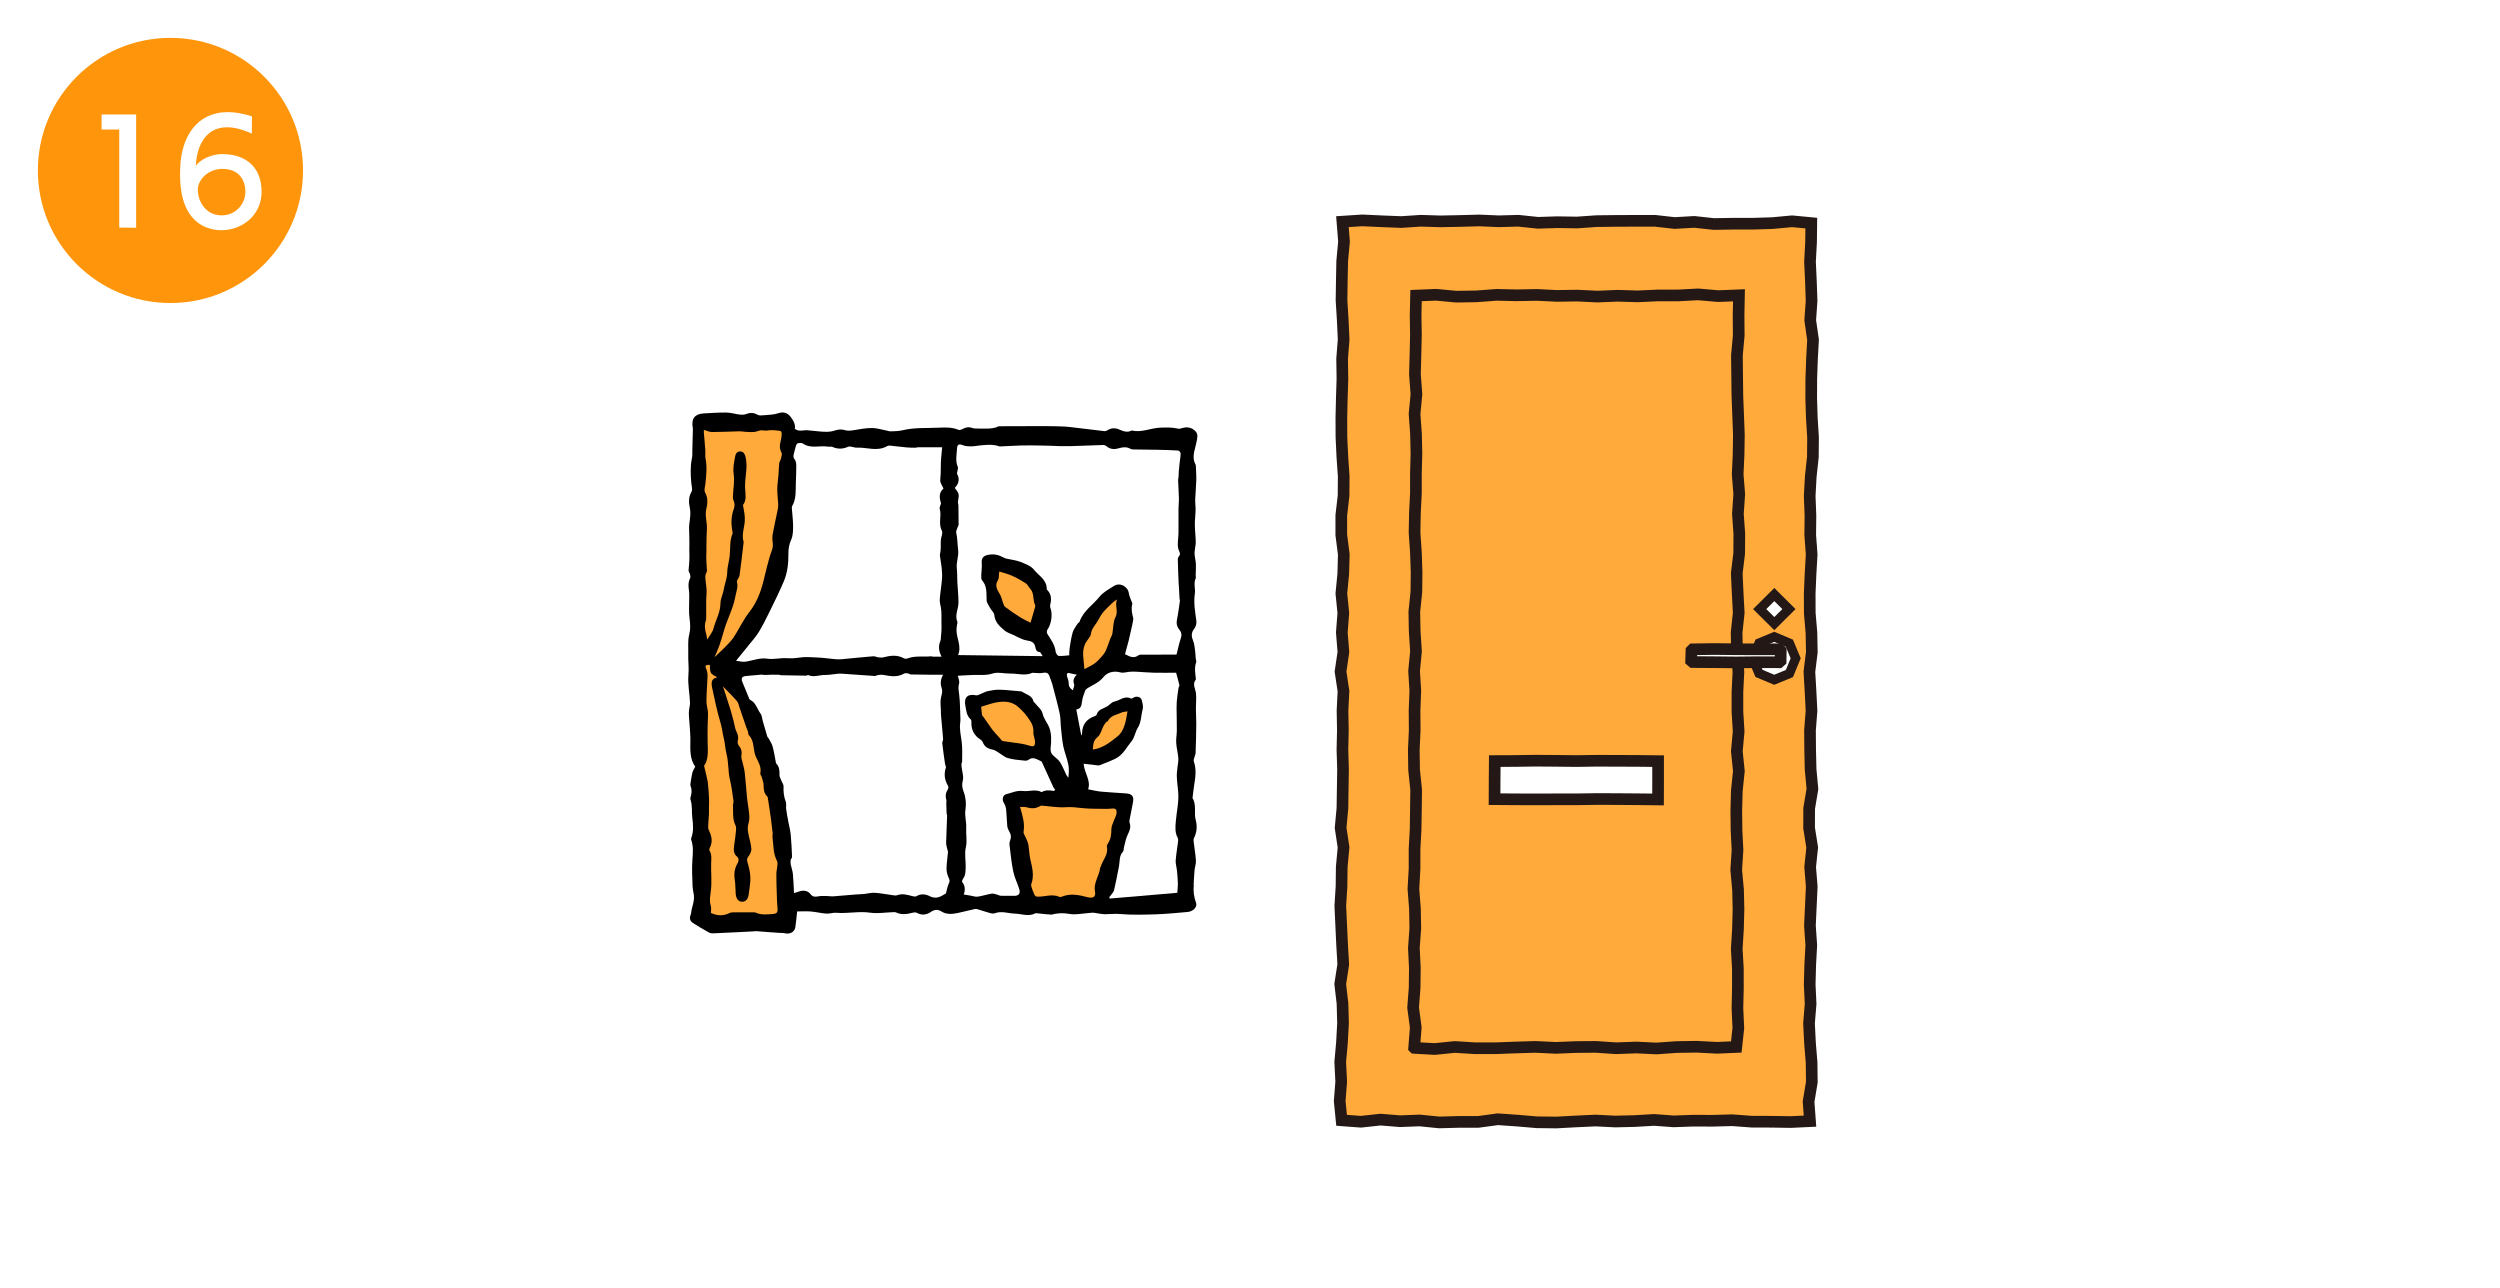
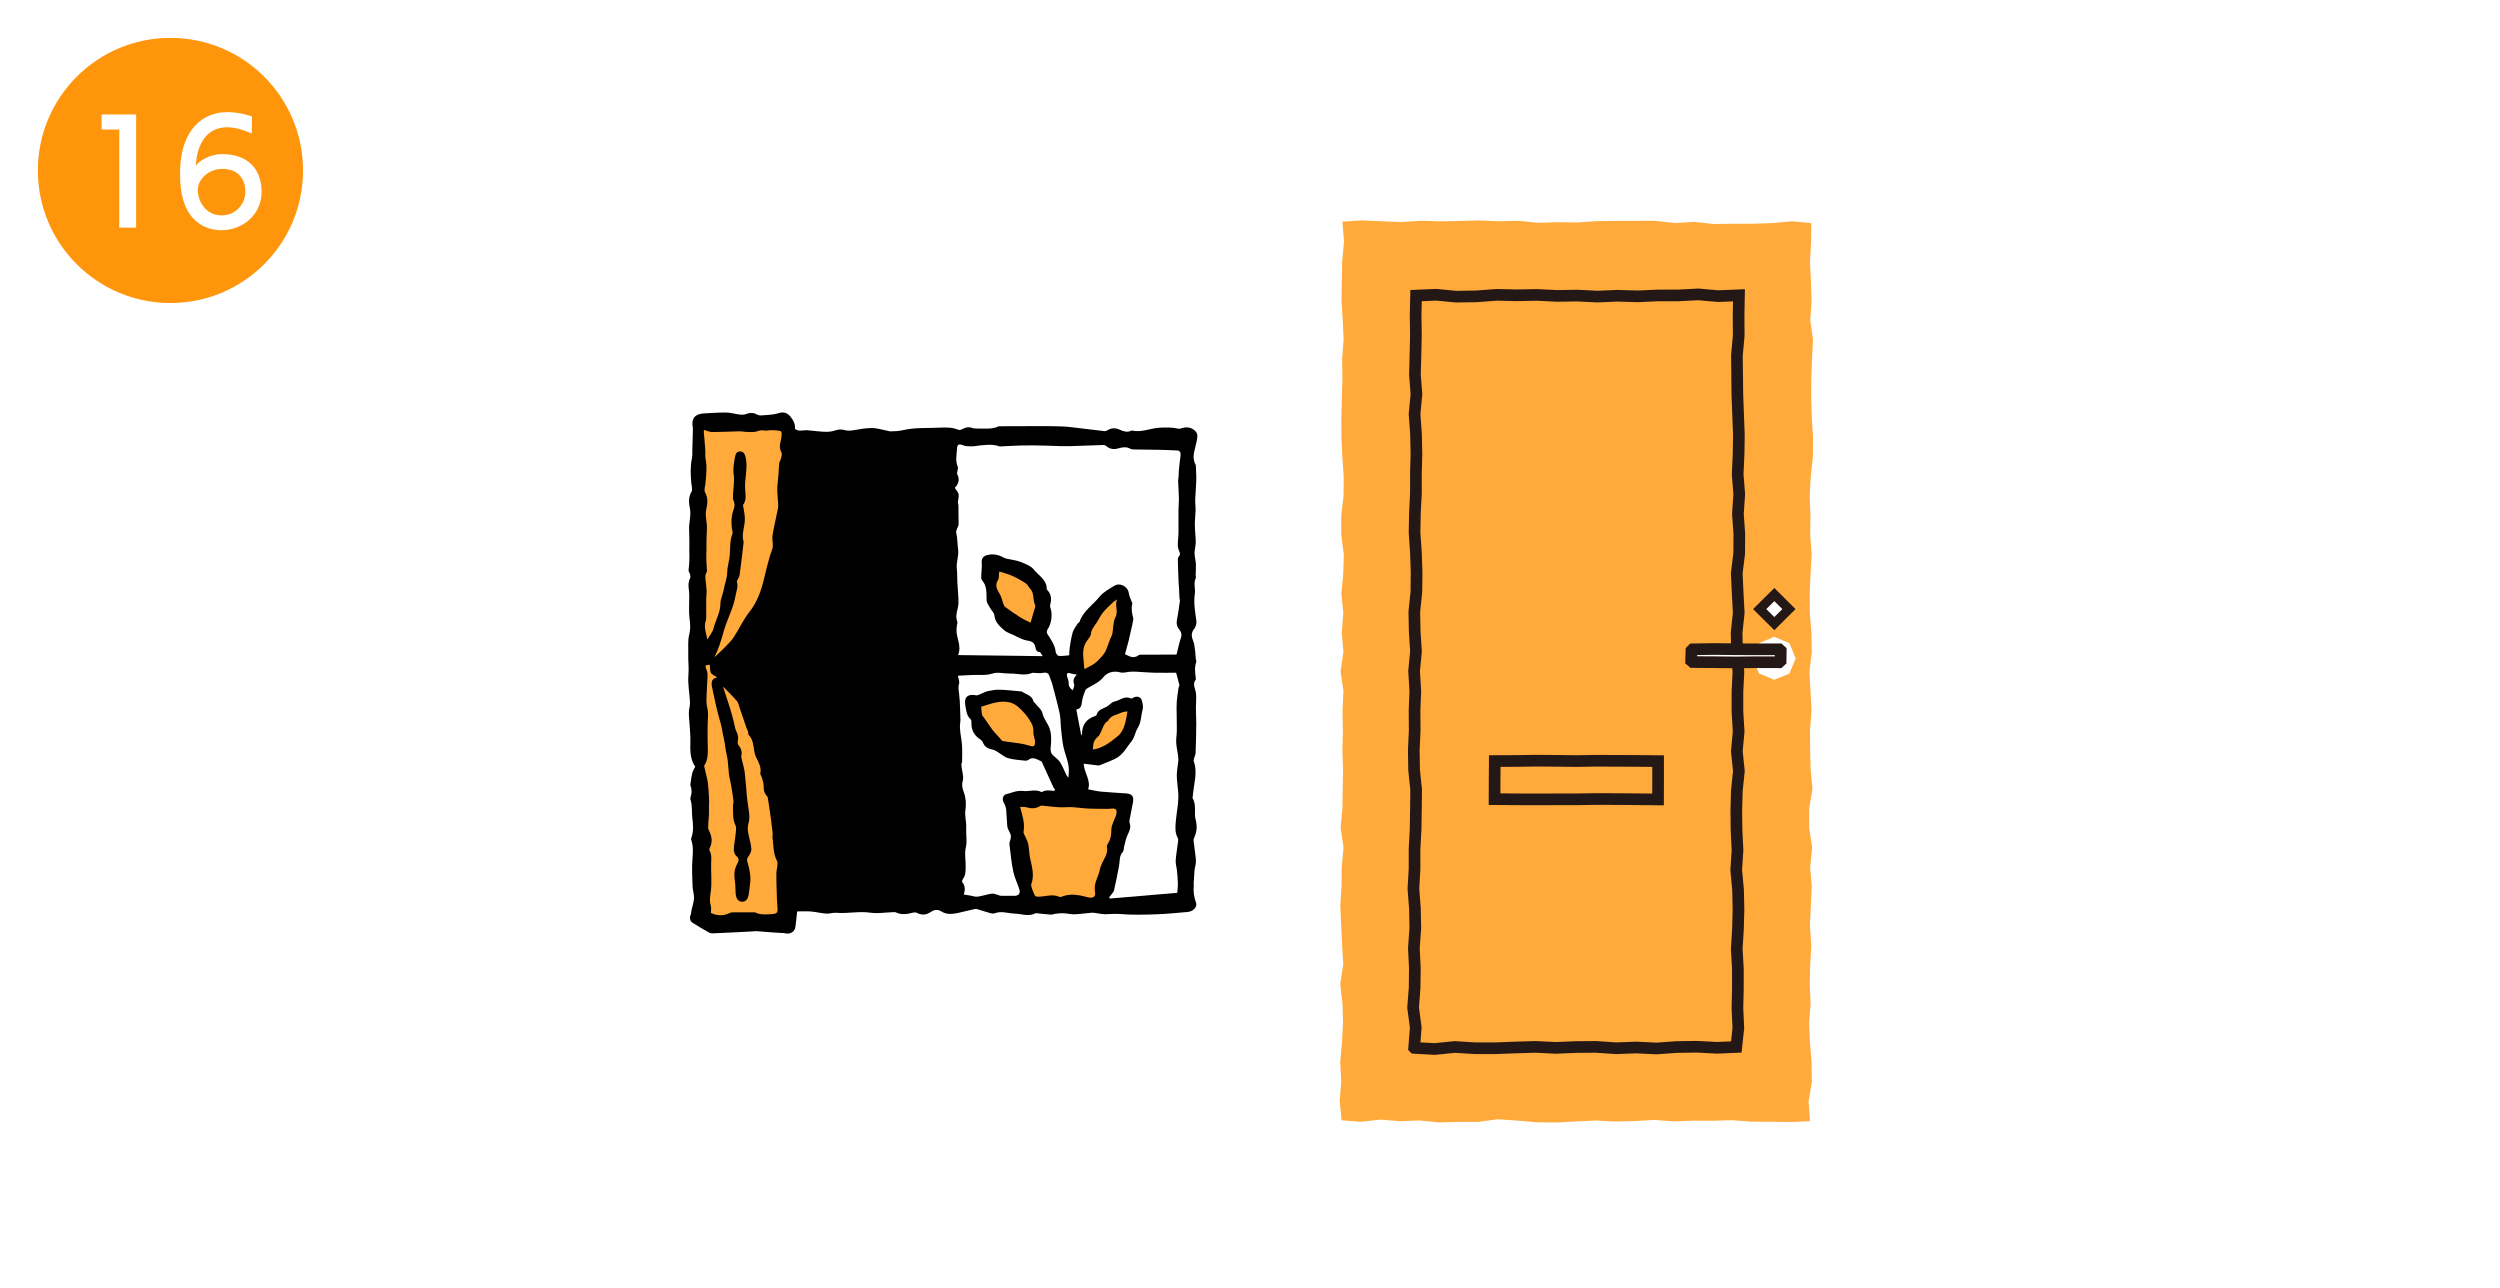
<svg xmlns="http://www.w3.org/2000/svg" id="_レイヤー_2" width="330" height="170" viewBox="0 0 330 170">
  <defs>
    <style>.cls-1{stroke-width:1.54px;}.cls-1,.cls-2{fill:none;stroke:#231815;stroke-miterlimit:10;}.cls-3{fill:#fff;}.cls-4{fill:#ffaa3b;}.cls-5{fill:#ff950a;}.cls-2{stroke-width:1.23px;}</style>
  </defs>
  <g id="_レイヤー_1-2">
    <rect class="cls-3" width="330" height="170" />
    <circle class="cls-5" cx="22.5" cy="22.5" r="17.5" />
    <path class="cls-3" d="m15.74,30.04v-12.94h-2.33v-1.99h4.56v14.95l-2.23-.02Z" />
    <path class="cls-3" d="m33.25,17.64c-1.26-.57-2.35-.84-3.27-.84-2.71,0-4,2.26-4.13,5.08.54-.77,1.99-1.54,3.46-1.54,3.48,0,5.22,2.04,5.22,4.97,0,3.16-2.64,5.08-5.29,5.08-1.76,0-5.47-.83-5.47-7.3,0-.32,0-.65.02-.97.13-3.95,2.12-7.32,6.28-7.32.95,0,2.01.18,3.19.56l-.02,2.3Zm-3.86,4.65c-1.92,0-3.28,1.42-3.28,2.78,0,1.27.86,3.34,3.14,3.36,1.79,0,3.12-1.42,3.14-3.1,0-1.69-.95-3.03-3-3.03Z" />
    <path d="m105.22,120.33c-.09.78-.13,1.44-.24,2.09-.11.63-.76.94-1.39.77-.23-.06-.48-.03-.72-.05-.51-.03-1.03-.07-1.54-.11-.51-.04-1.02-.09-1.53-.12-.11,0-.22.03-.32.03-.64.04-1.28.07-1.92.1-1.14.06-2.27.11-3.41.16-.18,0-.38,0-.53-.09-.74-.41-1.47-.83-2.18-1.29-.39-.26-.45-.67-.26-1.11.08-.18.06-.39.1-.58.11-.52.31-1.04.33-1.57.02-.51-.17-1.04-.19-1.56-.04-1.19-.11-2.38-.02-3.56.07-.89.14-1.75-.17-2.61-.02-.06,0-.15.02-.21.31-.86.26-1.69.14-2.6-.11-.81.03-1.67-.25-2.48-.03-.08-.02-.19,0-.27.17-.51.22-1.01.01-1.53-.05-.12,0-.29.01-.43.07-.44.12-.88.23-1.31.07-.27.24-.51.38-.8-.69-.97-.67-2.13-.64-3.3.02-.74-.06-1.47-.1-2.21-.03-.55-.11-1.1-.1-1.65,0-.44.17-.88.15-1.32-.05-1.2-.31-2.42-.21-3.6.09-.96-.05-1.88-.02-2.79.03-.85-.09-1.73.13-2.58.17-.68.15-1.32.05-2.02-.14-.97-.04-1.98-.05-2.97,0-.25,0-.5-.03-.75-.09-.58-.13-1.14.15-1.7.07-.14.01-.37-.03-.54-.04-.17-.2-.35-.18-.5.09-.84.15-1.69.1-2.53-.02-.31.02-.63.01-.95,0-.66-.02-1.32-.04-1.99-.02-.91.3-1.78.1-2.73-.14-.68-.21-1.44.22-2.16.17-.28,0-.77-.03-1.16-.09-1.1-.15-2.19.09-3.28.08-.38.03-.79.05-1.19.02-.86.05-1.72.07-2.59,0-.09,0-.18-.02-.26-.21-1.17.28-1.8,1.48-1.86.99-.05,1.99-.13,2.98-.11.59.01,1.17.2,1.77.27.25.03.54.03.77-.06.53-.21,1.01-.23,1.51.06.13.07.3.11.44.11.51-.02,1.02-.07,1.53-.12.28-.03.57-.09.84-.18.65-.21,1.16-.07,1.59.47q.7.88.57,1.58c.51.47,1.13.14,1.7.21.44.05.89.09,1.33.13.77.08,1.53.15,2.29-.11.36-.12.81-.18,1.16-.07.42.13.79.12,1.21.05.82-.14,1.66-.3,2.49-.3.63,0,1.27.21,1.9.33.19.04.39.12.58.11.52-.02,1.05-.02,1.54-.14,1.64-.4,3.31-.26,4.97-.35.85-.04,1.64-.04,2.43.29.14.06.38-.02.54-.11.42-.24.84-.3,1.3-.13.19.07.42.07.63.07.54.01,1.07.02,1.61,0,.28-.01.56-.08.83-.14.16-.03.3-.16.46-.16.96-.02,1.92,0,2.88-.01,1.04,0,2.08-.02,3.12-.01.73,0,1.47.02,2.2.04.41.01.82.04,1.23.09,1.48.17,2.96.36,4.44.53.14.02.31-.04.43-.12.51-.31,1.02-.33,1.56-.09.52.23,1.04.43,1.61.14.02,0,.04-.01.05-.01,1.25.3,2.41-.3,3.63-.37.86-.05,1.68-.06,2.51.13.16.04.35-.04.52-.09.64-.18,1.23-.08,1.71.4.44.45.25.94.15,1.5-.17.94-.67,1.9-.13,2.89.06.1.05.25.06.37.02.58.07,1.17.05,1.75-.02.82-.11,1.65-.14,2.47-.02.5.06.99.05,1.49-.01.61-.1,1.22-.1,1.84,0,.78.11,1.55.12,2.33,0,.42-.11.84-.15,1.27-.02.19,0,.39.02.58.04.36.14.73.15,1.09.02.48-.02.96-.03,1.44,0,.14.06.31,0,.43-.31.66-.01,1.36-.11,2.02-.18,1.22.04,2.39.2,3.58.05.34-.07.79-.28,1.05-.43.54-.38,1.03-.14,1.61.16.38.19.82.25,1.24.05.36.06.72.09,1.08.01.16.11.34.06.48-.26.71-.13,1.43-.05,2.14,0,.05.01.12-.01.16-.48.62-.04,1.2.03,1.8.07.65-.01,1.32-.01,1.98,0,.66.05,1.33.05,1.99-.01,1.31-.04,2.61-.09,3.91-.02.38-.34.82-.23,1.13.37,1.08.2,2.12.03,3.19-.08.49-.12.99-.19,1.49,0,.05-.03.12-.01.16.56.91.15,1.95.42,2.91.21.76.15,1.58-.22,2.33-.07.13-.08.32-.06.47.09.84.25,1.67.3,2.5.03.44-.14.88-.18,1.32-.06.62-.08,1.24-.12,1.86,0,.03.03.07.02.1-.09.8.02,1.55.3,2.32.2.57-.41,1.15-1.1,1.21-1.38.12-2.76.26-4.15.31-1.61.05-3.21.1-4.82-.04-.66-.06-1.32.03-1.99.03-.28,0-.57-.07-.85-.1-.28-.04-.57-.12-.84-.1-.75.05-1.49.18-2.24.21-.49.02-.99-.11-1.48-.14-.34-.02-.69.02-1.04.06-.21.02-.42.13-.63.12-.6-.03-1.2-.11-1.8-.17-.09,0-.2-.04-.27,0-.9.47-1.8.07-2.7.04-.88-.02-1.76-.39-2.66-.05-.16.06-.37.05-.53,0-.6-.16-1.19-.36-1.79-.54-.08-.02-.18-.04-.26-.03-.77.18-1.54.37-2.31.54-.74.15-1.48.22-2.16-.21-.48-.3-.93-.24-1.36.05-.61.42-1.22.49-1.89.13-.13-.07-.34-.06-.5-.02-.74.19-1.48.33-2.22-.02-.12-.06-.28-.05-.42-.04-.99.03-2,.21-2.97.07-1.52-.23-3.01.14-4.51.01-.43-.04-.88.14-1.32.11-.68-.05-1.34-.22-2.02-.28-.6-.05-1.21-.01-1.8-.01Z" />
    <path class="cls-3" d="m137.62,86.61c-3.81-.05-7.45-.09-11.16-.14.51-1.17-.21-2.2-.2-3.29,0-.23.03-.45.06-.68.02-.14.1-.31.05-.42-.37-.88.15-1.69.15-2.54,0-.9-.1-1.8-.15-2.69-.03-.61,0-1.22-.07-1.82-.1-.84.29-1.61.17-2.5-.1-.72-.07-1.48-.25-2.22-.04-.17.07-.38.13-.57.05-.17.18-.34.19-.51,0-.84-.02-1.69-.03-2.53,0-.16-.08-.32-.06-.47.17-1.04.18-1.03-.42-1.83.52-.53.69-1.14.31-1.84-.05-.09.03-.24.04-.36.02-.2.12-.43.05-.58-.34-.77-.15-1.56-.11-2.34.03-.63.23-.73.81-.5.33.13.72.14,1.09.14.37,0,.74-.08,1.11-.12.43-.04.86-.08,1.29-.09.3,0,.6.04.89.09.18.03.35.14.52.13.94-.03,1.87-.11,2.81-.13,1-.02,2.01,0,3.01.02.72.01,1.43.05,2.14.07.45.01.89.01,1.34,0,1.44-.05,2.87-.1,4.31-.15.12,0,.28.05.37.13.49.42,1.02.49,1.63.31.52-.15,1.05-.24,1.57.06.16.09.38.09.58.09.99.02,1.97.02,2.96.04.92.02,1.84.04,2.76.1.13,0,.33.25.33.39,0,.41-.08.82-.13,1.23-.04.37-.08.74-.11,1.11-.02.24-.02.49-.03.73-.01.16-.06.32-.06.48.03.82.09,1.65.11,2.47,0,.44-.06.89-.06,1.33,0,1.02.01,2.04,0,3.06,0,.53-.09,1.06-.09,1.59,0,.28.04.59.16.84.15.3.19.52-.04.78-.07.08-.12.2-.12.3.02,1,.06,2,.1,2.99,0,.24.04.48.05.72.03.52.05,1.04.08,1.55,0,.09.07.18.05.26-.12.81-.21,1.62-.38,2.42-.11.52-.04.97.29,1.37.28.35.37.7.21,1.15-.23.68-.37,1.39-.57,2.17-.36,0-.86,0-1.36,0-1.03,0-2.05,0-3.08.01-.2,0-.44-.03-.58.08-.67.5-1.22.12-1.78-.15.16-.6.33-1.18.48-1.77.13-.52.24-1.05.36-1.58.07-.3.14-.59.19-.89.03-.18.09-.37.05-.53-.15-.61-.29-1.21-.12-1.85.04-.14-.1-.33-.16-.5-.1-.3-.25-.6-.29-.91-.13-.92-1.19-1.48-1.97-.97-.68.43-1.44.83-1.92,1.44-.87,1.08-2.13,1.86-2.61,3.26-.04.12-.22.19-.29.31-.22.36-.5.71-.62,1.1-.2.69-.3,1.4-.41,2.11-.05.31-.04.64-.05.93-.48.04-.94.12-1.39.08-.15-.01-.37-.33-.4-.53-.1-.94-.65-1.65-1.12-2.41-.08-.13-.05-.41.04-.54.52-.74.7-2.04.38-2.87-.06-.15-.04-.35,0-.51.16-.65.11-1.26-.35-1.78-.05-.05-.13-.11-.13-.17.03-1.24-1.07-1.78-1.7-2.58-.4-.51-1.16-.77-1.8-1.03-.56-.22-1.19-.27-1.79-.41-.17-.04-.34-.11-.49-.19-.68-.38-1.4-.48-2.15-.27-.54.15-.7.53-.65,1.07.05.49-.05.99-.06,1.49,0,.25-.04.58.09.73.69.78.58,1.71.61,2.64.01.35.29.71.47,1.04.17.32.52.61.55.93.08.94.71,1.49,1.33,2.02.37.32.89.45,1.34.67.11.05.21.13.33.18.41.17.8.4,1.23.47.56.1,1.04.17,1.18.87.05.27.12.65.58.68.11,0,.2.26.38.51Z" />
-     <path class="cls-3" d="m124.48,89.07c-.38.73-.36,1.26-.15,1.88.14.42-.13.97-.17,1.47-.03.39.01.78.03,1.17.01.34.01.68.04,1.02.08.98.19,1.95.26,2.93.01.19-.13.39-.11.57.1.92.24,1.84.37,2.75.02.15.15.32.11.45-.29.86-.18,1.66.29,2.44.07.11.03.36-.05.48-.28.43-.33.86-.19,1.35.05.16,0,.35,0,.52.01.42.02.84.04,1.26,0,.11.07.21.07.31-.04,1.2-.1,2.4-.13,3.6,0,.25.08.49.13.74.04.17.13.35.11.52-.06.73-.19,1.45-.19,2.18,0,.41.14.84.31,1.22.12.26.13.41,0,.68-.18.37-.25.8-.39,1.32-.24.13-.59.4-1,.51-.31.08-.73.06-1.02-.09-.65-.33-1.25-.43-1.9-.04-.12.07-.34.02-.5-.02-.67-.17-1.32-.38-2.02-.12-.13.05-.29.04-.42.02-.84-.11-1.67-.28-2.52-.34-.47-.03-.96.11-1.44.16-.34.03-.68.03-1.02.06-1.02.08-2.04.17-3.06.25-.24.02-.49-.04-.73-.04-.41,0-.83-.04-1.22.04-.41.08-.72.09-1.01-.28-.35-.44-.83-.55-1.37-.41-.22.06-.44.14-.82.26-.05-.89-.07-1.72-.15-2.54-.04-.41-.2-.81-.28-1.23-.04-.2-.04-.41-.01-.6.02-.14.18-.26.18-.39-.04-.99-.08-1.99-.18-2.98-.05-.57-.21-1.12-.31-1.68-.1-.57-.22-1.13-.29-1.7-.04-.3.06-.64-.04-.91-.26-.68-.34-1.35-.3-2.07.01-.24-.2-.49-.29-.75-.1-.25-.26-.51-.25-.76.02-.55-.01-1.05-.41-1.47-.04-.05-.06-.13-.07-.2-.14-.7-.24-1.41-.43-2.09-.11-.39-.36-.74-.55-1.1-.03-.06-.12-.1-.14-.17-.21-.7-.41-1.41-.62-2.12-.09-.31-.09-.69-.27-.92-.46-.61-.61-1.46-1.38-1.83-.07-.03-.12-.14-.15-.22-.3-.71-.59-1.43-.88-2.14-.2-.51-.03-.75.53-.79.68-.05,1.35-.12,2.03-.18.12,0,.24.05.36.05.35,0,.7-.04,1.05-.04.3,0,.61,0,.91.01.05,0,.1.06.15.06,1.13.02,2.27.05,3.4.06.08,0,.19-.1.25-.08.75.34,1.49-.03,2.23-.01.59,0,1.17-.12,1.76-.17.16-.02.32,0,.48,0,1.43.1,2.86.21,4.3.3.17.01.34-.11.52-.13.23-.03.48-.05.71,0,.91.18,1.81.32,2.68-.19.13-.07.33-.04.5-.02.12.02.23.13.35.14.98.02,1.97.03,2.95.04.39,0,.78,0,1.34,0Z" />
-     <path class="cls-3" d="m124.37,59c-.07.91-.2,1.72-.18,2.53.01.64-.03,1.26-.08,1.89-.02.31.25.65.43,1.07-.54.45-.6,1.09-.35,1.84.08.23-.22.59-.15.83.3.94-.23,1.94.29,2.89.16.3-.1.82-.14,1.24-.03.32,0,.64-.01.96,0,.17-.01.35-.03.52-.02.2-.1.4-.08.59.06.56.19,1.12.24,1.69.05.46.07.94.03,1.4-.07.88-.22,1.75-.29,2.63-.03.35.07.72.14,1.07.13.68.06,1.37.08,2.05.03.7,0,1.39-.08,2.08-.01.09,0,.19-.04.27-.28.67-.29,1.33.14,2.13-.46,0-.81,0-1.16,0-.07,0-.14-.06-.21-.05-1.05.11-2.12-.11-3.15.29-.13.05-.33.04-.45-.02-.89-.5-1.8-.37-2.73-.13-.2.05-.44.02-.65,0-.23-.03-.46-.16-.68-.14-1.39.11-2.78.26-4.17.39-.29.03-.58.01-.87-.01-.78-.07-1.55-.19-2.33-.22-.81-.04-1.64-.11-2.43.02-.56.09-1.08.1-1.64.07-.86-.05-1.69.2-2.61.06-.92-.14-1.91.28-2.88.41-.33.04-.69-.07-1.17-.13.6-.73,1.1-1.35,1.6-1.97.48-.6,1-1.17,1.4-1.82.53-.87.99-1.8,1.44-2.72.64-1.31,1.29-2.61,1.86-3.96.49-1.17.63-2.41.61-3.69,0-.61.09-1.22.37-1.83.24-.53.25-1.2.25-1.8,0-.75-.11-1.51-.16-2.26,0-.12-.02-.27.04-.37.54-.94.45-1.98.48-3,.02-.78.07-1.56.06-2.34,0-.28-.05-.61-.21-.81-.26-.32-.15-.6-.07-.91.08-.33.15-.65.26-.97.04-.11.16-.26.26-.27.21-.03.48-.06.63.05,1.05.72,2.23.22,3.33.41.19.03.42-.04.59.04.69.3,1.33.29,2.04-.02.31-.14.77.13,1.16.11,1.34-.06,2.71.56,4.02-.21.09-.05.21-.07.32-.06.74.08,1.49.17,2.23.24.39.04.78.03,1.17.04.11,0,.21-.06.32-.06,1,0,2.01,0,3.2,0Z" />
    <path class="cls-3" d="m155.25,88.81c.16.59.31,1.11.43,1.63.02.1-.09.22-.11.34-.09.61-.19,1.22-.24,1.84-.04.57-.02,1.14-.01,1.7,0,.7.03,1.39.02,2.09,0,.55-.12,1.11-.08,1.66.04.67.23,1.34.28,2.01.03.38-.07.77-.11,1.16-.04.42-.11.84-.09,1.26.02.65.11,1.29.17,1.93.14,1.34-.19,2.64-.3,3.95-.07.75-.14,1.52.25,2.23.06.11.07.28.05.42-.1.85-.26,1.7-.32,2.56-.03.42.12.85.16,1.27.06.58.12,1.17.13,1.76.01.39-.05.78-.08,1.23-2.93.25-5.92.51-8.92.76-.02-.06-.04-.12-.06-.18.11-.13.22-.26.32-.4.11-.16.27-.32.31-.5.24-1.09.48-2.17.67-3.27.11-.63,0-1.29.5-1.82.14-.16.1-.48.17-.72.14-.51.23-1.06.46-1.53.26-.53.47-1.01.25-1.6-.04-.11-.02-.25,0-.36.15-.79.32-1.58.46-2.37.13-.75-.14-1.07-.91-1.13-1.09-.08-2.18-.13-3.26-.23-.57-.05-1.12-.19-1.76-.31.41-1.17-.52-2.17-.59-3.38.59.07,1.22.15,1.84.22.07,0,.15.03.22,0,.72-.29,1.45-.55,2.14-.89,1.01-.5,1.49-1.53,2.16-2.35.38-.47.44-1.18.78-1.7.48-.76.42-1.63.65-2.44.1-.37-.01-.83-.12-1.22-.12-.43-.59-.57-1.03-.38-.13.06-.3.2-.38.16-.84-.44-1.48.26-2.21.4-.35.07-.63.45-.97.65-.52.3-1.19.39-1.38,1.11-.02.06-.13.12-.21.15-1.1.38-1.69,1.12-1.7,2.31,0,.07-.04.13-.1.28-.23-1.19-.44-2.3-.66-3.47.58-.04.7-.49.76-1.07.05-.48.25-.94.41-1.4.05-.13.18-.25.31-.33.72-.45,1.51-.73,2.1-1.46.51-.64,1.35-.87,2.26-.62.38.1.83-.06,1.24-.09.3-.02.61-.02.91,0,.77.04,1.53.11,2.3.13,1.02.02,2.04,0,2.92,0Z" />
    <path class="cls-3" d="m126.39,89.2c.9-.04,1.8-.12,2.7-.11.65,0,1.24.04,1.92-.18.7-.24,1.56.02,2.35,0,.95-.02,1.92.33,2.87-.08.12-.05.28,0,.41,0,.32,0,.65.06.95,0,.6-.12.82,0,.99.57.1.33.26.64.34.97.33,1.27.68,2.53.96,3.81.13.62.1,1.28.17,1.92.09.81.15,1.64.31,2.43.17.81.5,1.59.66,2.4.11.54.07,1.12,0,1.72-.09-.12-.2-.22-.26-.35-.27-.55-.48-1.12-.8-1.64-.19-.31-.49-.56-.78-.8-.39-.31-.55-.61-.49-1.18.09-.86.12-1.81-.17-2.6-.24-.64-.74-1.17-.91-1.92-.12-.53-.7-.96-1.07-1.43-.03-.04-.1-.07-.11-.11-.17-.84-.98-.94-1.54-1.33-.01-.01-.03-.02-.05-.02-.95-.08-1.91-.2-2.86-.23-.53-.02-1.08.08-1.6.19-.35.08-.67.28-1.01.41-.17.07-.37.17-.53.14-1.09-.23-1.63.25-1.41,1.38.12.62.15,1.31.7,1.79.08.07.11.23.1.34-.06,1.04.36,1.81,1.23,2.36.11.07.22.2.27.32.23.65.75.88,1.37,1,.24.05.46.22.68.35.42.25.81.62,1.27.75.7.2,1.45.25,2.18.33.17.02.4,0,.52-.1.64-.49,1.15-.03,1.69.19.09.04.13.19.18.3.47,1.03.93,2.06,1.41,3.09.06.13.16.24.26.39-.09.05-.16.14-.22.13-.54-.09-1.07-.14-1.57.16-.81-.44-1.66-.05-2.45-.15-.84-.1-1.48.24-2.19.41-.53.12-.62.74-.33,1.2.17.27.26.6.29.92.07.7.07,1.4.14,2.1.03.26.15.52.28.75.22.37.27.73.1,1.14-.08.19-.11.43-.08.63.15,1.17.25,2.35.5,3.51.16.78.54,1.51.78,2.28.19.59-.07.91-.67.9-.59,0-1.19,0-1.78-.01-.14,0-.27-.1-.4-.13-.26-.06-.54-.19-.78-.15-.63.1-1.24.31-1.87.4-.3.04-.62-.09-.94-.14-.27-.04-.53-.09-.89-.15.23-.6.19-1.15-.2-1.65-.06-.07.03-.31.11-.42.36-.48.33-1,.35-1.58.02-.86-.18-1.72.03-2.61.19-.8-.01-1.68.04-2.53.05-.8-.23-1.56-.1-2.38.12-.75.05-1.61-.21-2.31-.21-.56-.3-.96-.14-1.56.15-.54-.1-1.19-.16-1.79-.02-.15-.02-.31-.01-.46,0-.07.08-.13.08-.2,0-.87.05-1.76-.05-2.62-.1-.86-.33-1.7-.2-2.57.04-.23.03-.47.02-.7-.04-.98-.04-1.97-.15-2.94-.06-.51-.18-.98-.02-1.51.09-.29-.09-.66-.16-1.05Z" />
    <path class="cls-4" d="m92.89,56.73c.41.12.76.3,1.1.3,1.21,0,2.42-.07,3.63-.1.29,0,.58.07.88.08.45,0,.94.08,1.35-.05.33-.11.59-.21.95-.14.34.07.71-.04,1.06-.04.39,0,.78.04,1.16.11.08.02.18.25.17.38-.02.32-.06.65-.14.96-.15.53-.17,1,.11,1.52.11.2-.03.56-.09.84-.04.19-.19.36-.21.55-.06.51-.06,1.02-.1,1.54-.05.63-.15,1.25-.16,1.88,0,.66.09,1.32.12,1.98.01.22,0,.45-.05.67-.23,1.16-.51,2.32-.7,3.48-.08.48.09.99.04,1.47-.06.45-.29.88-.41,1.33-.23.83-.46,1.66-.65,2.5-.39,1.73-.91,3.38-2.05,4.82-.79,1-1.33,2.2-2.03,3.28-.32.49-.76.91-1.17,1.34-.42.43-.87.83-1.38,1.32.24-.56.47-1.06.65-1.58.19-.52.33-1.06.49-1.58.11-.36.2-.72.33-1.07.31-.85.67-1.68.96-2.54.17-.51.28-1.04.39-1.57.11-.52.3-1.01.14-1.58-.07-.24.3-.56.34-.87.2-1.46.37-2.92.54-4.38,0-.02.01-.04,0-.05-.29-.92.08-1.81.15-2.71.05-.71-.09-1.34-.21-2,0-.05-.04-.13-.02-.16.52-.69.3-1.5.27-2.24-.05-1.38.4-2.74.06-4.12-.09-.37-.26-.67-.64-.71-.4-.04-.65.23-.72.6-.15.81-.33,1.59-.2,2.45.12.86-.05,1.77-.09,2.66,0,.23-.05.49.04.69.19.41.21.79.06,1.2-.37.98-.37,1.99-.17,3.01.02.09.03.19,0,.26-.4.94-.26,1.95-.37,2.93-.08.73-.32,1.45-.33,2.17,0,.79-.33,1.49-.45,2.24-.1.62-.43,1.22-.44,1.83,0,1.21-.63,2.21-.92,3.33-.12.48-.5.91-.82,1.47-.11-.86-.5-1.6-.21-2.42.05-.13.07-.28.07-.43,0-.83,0-1.66,0-2.49,0-.39.07-.79.05-1.18-.02-.51-.11-1.02-.16-1.53-.02-.18,0-.37.03-.54.04-.17.19-.34.18-.5-.07-.86-.12-1.72-.07-2.58.02-.3-.02-.6,0-.89.01-.68.02-1.36.06-2.04.06-.89-.3-1.74-.07-2.67.16-.67.24-1.44-.17-2.16-.16-.29,0-.77.05-1.16.1-1.11.24-2.22.01-3.33-.07-.35,0-.72-.03-1.08-.05-.77-.12-1.53-.19-2.3,0-.09,0-.17,0-.36Z" />
    <path class="cls-4" d="m94.68,89.41c-.66.15-.87.48-.67,1.41.33,1.56.66,3.14,1.12,4.67.19.63.23,1.26.39,1.86.19.75.21,1.51.39,2.21.28,1.11.18,2.24.44,3.34.22.93.34,1.88.47,2.82.03.22-.09.46-.07.68.05.85-.08,1.71.33,2.54.16.32.06.79.02,1.19-.06.66-.21,1.32-.24,1.98-.01.29.11.7.33.87.6.47.15.94,0,1.3-.29.66-.3,1.28-.19,1.95.09.57.06,1.15.11,1.73.06.7.36,1.06.85,1.07.49,0,.8-.36.88-1.04.08-.74.24-1.47.21-2.21-.03-.68-.21-1.37-.4-2.03-.08-.28-.05-.42.12-.66.22-.3.44-.72.41-1.06-.06-.73-.31-1.44-.43-2.16-.06-.36-.07-.76.03-1.1.28-.89.05-1.74-.06-2.61-.04-.35-.1-.69-.13-1.04-.1-1.06-.16-2.12-.29-3.18-.08-.62-.28-1.22-.42-1.84-.03-.12-.04-.25-.02-.37.11-.52-.03-.95-.37-1.36-.1-.12-.15-.37-.11-.53.13-.47.04-.87-.18-1.3-.18-.35-.22-.78-.32-1.17-.15-.56-.28-1.12-.45-1.66-.3-.99-.63-1.97-1-3.1.7.72,1.3,1.3,1.85,1.94.19.22.24.56.34.85.3.86.59,1.72.88,2.58.07.2.16.38.23.58.05.15.01.37.11.47.8.8.51,1.97.96,2.92.29.6.75,1.32.56,2.14-.03.14.14.32.19.49.1.36.24.72.25,1.08,0,.52.04,1.01.42,1.41.05.05.11.11.12.18.15.98.31,1.97.44,2.95.08.59.15,1.18.21,1.76.02.17-.04.36-.02.53.14,1.07.07,2.17.6,3.17.09.17.06.42.04.64-.03.35-.13.7-.13,1.04,0,.82.02,1.64.05,2.47.02.68.03,1.36.1,2.03.06.59-.07.77-.64.81-.77.06-1.54.15-2.28-.2-.05-.02-.11-.02-.16-.02-.9,0-1.79,0-2.69,0-.18,0-.38,0-.53.08-.8.4-1.6.41-2.49,0,0-.28.08-.66-.02-.98-.2-.63-.08-1.19,0-1.83.17-1.22.02-2.47.05-3.71.02-.6.11-1.18-.22-1.73-.06-.09,0-.29.07-.41.41-.82.18-1.58-.18-2.34-.09-.19-.06-.44-.05-.65.02-.46.07-.92.09-1.39.02-.48-.02-.96.02-1.43.04-.36-.12-2.86-.25-3.19-.05-.11-.05-.24-.08-.36-.1-.41-.2-.83-.33-1.4.59-.81.5-1.95.47-3.08-.02-.77-.01-1.55,0-2.33,0-.55.07-1.1.04-1.65-.03-.49-.21-.98-.2-1.47.01-1.13.11-2.26.15-3.4,0-.24-.04-.51-.13-.73-.24-.61-.24-.62.42-.68.05.36-.01.79.16,1.07.17.28.58.42.84.6Z" />
    <path class="cls-4" d="m134.65,106.51c.34.02.61-.02.85.05.6.19,1.17.19,1.73-.12.08-.04.17-.11.25-.1,1.07.08,2.16.29,3.22.21.75-.05,1.44.04,2.17.12,1.01.11,2.03.08,3.05.1.25,0,.5,0,.75-.03.6-.07.79.08.7.68-.04.3-.23.58-.33.88-.13.38-.34.77-.34,1.16,0,.65-.06,1.25-.41,1.81-.09.15-.21.35-.18.5.22,1.03-.55,1.74-.81,2.62-.01.05-.07.09-.07.14-.12,1.08-.92,1.99-.69,3.16.14.69-.26.92-.94.75-1.09-.28-2.2-.55-3.33-.12-.13.05-.31.12-.42.07-1-.47-2.01.05-3.01-.04-.1,0-.24-.13-.29-.24-.15-.32-.27-.65-.38-.98-.04-.13-.09-.3-.04-.42.43-1.16.1-2.27-.15-3.39-.13-.61-.13-1.24-.24-1.85-.06-.32-.23-.63-.35-.94-.1-.25-.32-.51-.28-.73.19-1.1-.13-2.11-.46-3.28Z" />
    <path class="cls-4" d="m129.52,93.29c.76-.22,1.44-.49,2.15-.6.97-.15,1.91-.1,2.74.63.61.54,1.1,1.09,1.54,1.79.34.53.5.95.46,1.56-.03.4.2.8.21,1.21.02.64-.16.73-.76.54-.39-.13-.8-.21-1.21-.28-.76-.12-1.53-.19-2.29-.32-.12-.02-.22-.2-.32-.31-.26-.29-.52-.58-.78-.87-.09-.1-.19-.21-.27-.32-.4-.57-.79-1.13-1.19-1.7-.06-.09-.16-.17-.17-.26-.06-.39-.09-.78-.12-1.08Z" />
    <path class="cls-4" d="m131.9,75.44c.59.19,1.19.33,1.74.58.62.28,1.21.62,1.78.99.23.15.35.47.55.68.59.61.32,1.47.66,2.16.04.07.04.18.01.26-.18.65-.38,1.3-.61,2.09-.46-.24-.94-.45-1.37-.72-.68-.43-1.35-.89-1.99-1.37-.14-.11-.2-.34-.27-.53-.14-.36-.2-.76-.39-1.09-.34-.61-.77-1.15-.28-1.91.16-.24.1-.62.17-1.14Z" />
    <path class="cls-4" d="m143.14,88.32c-.06-1.2-.41-2.31.13-3.4.08-.16.2-.29.3-.45.15-.24.39-.49.42-.74.06-.68.51-1.13.84-1.65.26-.41.46-.86.76-1.23.36-.44.79-.83,1.2-1.23.19-.19.41-.34.68-.5-.38.75.2,1.53-.23,2.35-.33.63-.27,1.46-.41,2.19-.05.24-.2.45-.29.69-.2.53-.37,1.08-.61,1.6-.15.31-.39.59-.62.84-.26.29-.54.59-.86.81-.37.26-.8.45-1.3.72Z" />
    <path class="cls-4" d="m144.26,98.94c.04-.64.04-1.18.62-1.65.4-.33.54-.99.8-1.49.09-.17.21-.33.33-.48.05-.06.19-.07.23-.14.37-.76,1.17-.82,1.81-1.12.23-.11.52-.11.78-.16-.22,1.24-.38,2.56-1.34,3.32-.92.73-1.89,1.53-3.22,1.72Z" />
    <path class="cls-3" d="m142.13,89.06c-.39.39-.53.76-.35,1.26.08.21-.1.51-.17.8-.36-.26-.56-.51-.54-.96.01-.29-.15-.58-.22-.88-.07-.34,0-.54.41-.41.25.08.52.11.86.18Z" />
    <polygon class="cls-4" points="238.92 147.99 236.37 148.11 233.8 148.07 231.22 148.06 228.65 147.87 226.07 147.94 223.5 147.93 220.92 148.02 218.34 147.83 215.77 147.98 213.19 148.04 210.61 147.91 208.03 148.03 205.45 148.17 202.87 148.14 200.29 147.92 197.71 147.74 195.13 148.09 192.56 148.09 189.98 148.16 187.39 147.9 184.81 148 182.23 147.79 179.64 148.07 177.09 147.88 176.84 145.35 177.04 142.77 176.91 140.2 177.14 137.62 177.28 135.05 177.21 132.47 176.91 129.89 177.31 127.31 177.16 124.74 177.04 122.16 176.92 119.58 177.08 117.01 177.11 114.43 177.35 111.85 176.96 109.27 177.2 106.7 177.24 104.12 177.28 101.54 177.2 98.96 177.26 96.38 177.21 93.8 177.34 91.23 176.95 88.65 177.33 86.07 177.12 83.49 177.32 80.91 177.06 78.34 177.31 75.76 177.38 73.18 177.05 70.61 177.05 68.03 177.35 65.45 177.37 62.87 177.19 60.29 177.07 57.71 177.06 55.13 177.12 52.55 177.2 49.97 177.16 47.38 177.36 44.81 177.24 42.23 177.08 39.64 177.12 37.06 177.17 34.47 177.41 31.89 177.2 29.26 179.82 29.09 182.4 29.21 184.98 29.31 187.55 29.14 190.12 29.22 192.7 29.17 195.28 29.1 197.85 29.21 200.43 29.14 203.01 29.41 205.58 29.33 208.16 29.37 210.74 29.19 213.32 29.16 215.9 29.15 218.48 29.15 221.06 29.44 223.64 29.29 226.22 29.57 228.8 29.53 231.38 29.53 233.97 29.45 236.55 29.21 239.09 29.45 239.06 31.97 238.92 34.55 239.04 37.12 239.13 39.7 238.95 42.27 239.32 44.85 239.18 47.43 239.09 50.01 239.08 52.58 239.16 55.16 239.32 57.73 239.3 60.31 239.02 62.89 238.88 65.47 238.98 68.05 238.95 70.62 239.14 73.2 238.99 75.78 238.88 78.36 238.89 80.94 239.11 83.52 239.16 86.09 238.84 88.67 238.99 91.25 239.12 93.83 238.92 96.4 238.94 98.98 239 101.56 239.24 104.14 238.81 106.71 238.8 109.29 239.21 111.87 238.94 114.45 239.15 117.03 239.03 119.61 238.91 122.19 239.09 124.77 238.95 127.35 238.88 129.94 239 132.51 238.79 135.09 238.92 137.68 239.13 140.26 239.16 142.85 238.73 145.43 238.92 147.99" />
-     <polygon class="cls-1" points="238.92 147.99 236.37 148.11 233.8 148.07 231.22 148.06 228.65 147.87 226.07 147.94 223.5 147.93 220.92 148.02 218.34 147.83 215.77 147.98 213.19 148.04 210.61 147.91 208.03 148.03 205.45 148.17 202.87 148.14 200.29 147.92 197.71 147.74 195.13 148.09 192.56 148.09 189.98 148.16 187.39 147.9 184.81 148 182.23 147.79 179.64 148.07 177.09 147.88 176.84 145.35 177.04 142.77 176.91 140.2 177.14 137.62 177.28 135.05 177.21 132.47 176.91 129.89 177.31 127.31 177.16 124.74 177.04 122.16 176.92 119.58 177.08 117.01 177.11 114.43 177.35 111.85 176.96 109.27 177.2 106.7 177.24 104.12 177.28 101.54 177.2 98.96 177.26 96.38 177.21 93.8 177.34 91.23 176.95 88.65 177.33 86.07 177.12 83.49 177.32 80.91 177.06 78.34 177.31 75.76 177.38 73.18 177.05 70.61 177.05 68.03 177.35 65.45 177.37 62.87 177.19 60.29 177.07 57.71 177.06 55.13 177.12 52.55 177.2 49.97 177.16 47.38 177.36 44.81 177.24 42.23 177.08 39.64 177.12 37.06 177.17 34.47 177.41 31.89 177.2 29.26 179.82 29.09 182.4 29.21 184.98 29.31 187.55 29.14 190.12 29.22 192.7 29.17 195.28 29.1 197.85 29.21 200.43 29.14 203.01 29.41 205.58 29.33 208.16 29.37 210.74 29.19 213.32 29.16 215.9 29.15 218.48 29.15 221.06 29.44 223.64 29.29 226.22 29.57 228.8 29.53 231.38 29.53 233.97 29.45 236.55 29.21 239.09 29.45 239.06 31.97 238.92 34.55 239.04 37.12 239.13 39.7 238.95 42.27 239.32 44.85 239.18 47.43 239.09 50.01 239.08 52.58 239.16 55.16 239.32 57.73 239.3 60.31 239.02 62.89 238.88 65.47 238.98 68.05 238.95 70.62 239.14 73.2 238.99 75.78 238.88 78.36 238.89 80.94 239.11 83.52 239.16 86.09 238.84 88.67 238.99 91.25 239.12 93.83 238.92 96.4 238.94 98.98 239 101.56 239.24 104.14 238.81 106.71 238.8 109.29 239.21 111.87 238.94 114.45 239.15 117.03 239.03 119.61 238.91 122.19 239.09 124.77 238.95 127.35 238.88 129.94 239 132.51 238.79 135.09 238.92 137.68 239.13 140.26 239.16 142.85 238.73 145.43 238.92 147.99" />
    <path class="cls-4" d="m186.69,138.32l2.7.15,2.66-.27,2.66.17h2.66s2.66-.1,2.66-.1l2.66-.08,2.66.13,2.66-.11,2.66-.02,2.66.18,2.66-.1,2.66.13,2.66-.19,2.66-.04,2.67.14,2.55-.11.27-2.49-.12-2.61.06-2.61v-2.61s-.15-2.61-.15-2.61l.16-2.61.07-2.61-.06-2.61-.24-2.61.17-2.61-.13-2.61-.03-2.61.07-2.61.27-2.61-.27-2.61.24-2.61-.16-2.61v-2.61s.13-2.61.13-2.61l-.18-2.61-.06-2.61.28-2.61-.14-2.61-.12-2.61.32-2.61.02-2.61-.19-2.61.18-2.62-.21-2.61.12-2.62.04-2.62-.1-2.61-.1-2.61-.03-2.62-.03-2.62.24-2.62-.02-2.62.05-2.7-2.73.11-2.66-.23-2.66.14h-2.66s-2.66.12-2.66.12l-2.66-.08-2.66.11-2.66-.13-2.66.04-2.66-.13-2.66.05-2.66-.06-2.66.2-2.66.04-2.67-.25-2.64.11-.06,2.58.04,2.61-.06,2.61-.07,2.61.2,2.61-.25,2.61.19,2.61.06,2.61-.07,2.61v2.61s-.13,2.61-.13,2.61l-.05,2.61.18,2.61.09,2.61-.03,2.61-.27,2.61.05,2.61.17,2.61-.25,2.61.16,2.61-.1,2.61.02,2.61-.12,2.61.04,2.61.27,2.61-.03,2.61-.04,2.61-.14,2.62v2.61s-.15,2.62-.15,2.62l.2,2.62.05,2.61-.19,2.61.13,2.62-.03,2.62-.2,2.62.35,2.62-.21,2.67Z" />
    <path class="cls-1" d="m186.69,138.32l2.7.15,2.66-.27,2.66.17h2.66s2.66-.1,2.66-.1l2.66-.08,2.66.13,2.66-.11,2.66-.02,2.66.18,2.66-.1,2.66.13,2.66-.19,2.66-.04,2.67.14,2.55-.11.27-2.49-.12-2.61.06-2.61v-2.61s-.15-2.61-.15-2.61l.16-2.61.07-2.61-.06-2.61-.24-2.61.17-2.61-.13-2.61-.03-2.61.07-2.61.27-2.61-.27-2.61.24-2.61-.16-2.61v-2.61s.13-2.61.13-2.61l-.18-2.61-.06-2.61.28-2.61-.14-2.61-.12-2.61.32-2.61.02-2.61-.19-2.61.18-2.62-.21-2.61.12-2.62.04-2.62-.1-2.61-.1-2.61-.03-2.62-.03-2.62.24-2.62-.02-2.62.05-2.7-2.73.11-2.66-.23-2.66.14h-2.66s-2.66.12-2.66.12l-2.66-.08-2.66.11-2.66-.13-2.66.04-2.66-.13-2.66.05-2.66-.06-2.66.2-2.66.04-2.67-.25-2.64.11-.06,2.58.04,2.61-.06,2.61-.07,2.61.2,2.61-.25,2.61.19,2.61.06,2.61-.07,2.61v2.61s-.13,2.61-.13,2.61l-.05,2.61.18,2.61.09,2.61-.03,2.61-.27,2.61.05,2.61.17,2.61-.25,2.61.16,2.61-.1,2.61.02,2.61-.12,2.61.04,2.61.27,2.61-.03,2.61-.04,2.61-.14,2.62v2.61s-.15,2.62-.15,2.62l.2,2.62.05,2.61-.19,2.61.13,2.62-.03,2.62-.2,2.62.35,2.62-.21,2.67Z" />
-     <polygon class="cls-3" points="218.86 105.53 216.16 105.5 213.47 105.48 210.78 105.47 208.08 105.51 205.38 105.51 202.69 105.52 199.99 105.51 197.28 105.49 197.29 102.97 197.31 100.46 199.99 100.45 202.68 100.41 205.37 100.43 208.07 100.46 210.76 100.42 213.46 100.43 216.16 100.44 218.87 100.47 218.87 103 218.86 105.53" />
    <polygon class="cls-1" points="218.86 105.53 216.16 105.5 213.47 105.48 210.78 105.47 208.08 105.51 205.38 105.51 202.69 105.52 199.99 105.51 197.28 105.49 197.29 102.97 197.31 100.46 199.99 100.45 202.68 100.41 205.37 100.43 208.07 100.46 210.76 100.42 213.46 100.43 216.16 100.44 218.87 100.47 218.87 103 218.86 105.53" />
    <polygon class="cls-3" points="237.03 86.9 236.2 88.91 234.2 89.73 232.19 88.89 231.36 86.89 232.2 84.89 234.2 84.06 236.2 84.9 237.03 86.9" />
-     <polygon class="cls-2" points="237.03 86.9 236.2 88.91 234.2 89.73 232.19 88.89 231.36 86.89 232.2 84.89 234.2 84.06 236.2 84.9 237.03 86.9" />
    <polygon class="cls-3" points="234.84 87.42 231.99 87.41 229.14 87.44 226.29 87.41 223.43 87.39 223.23 87.22 223.27 85.88 223.44 85.71 226.29 85.67 229.14 85.7 231.99 85.71 234.85 85.71 235.06 85.9 235.04 87.24 234.84 87.42" />
    <polygon class="cls-1" points="234.84 87.42 231.99 87.41 229.14 87.44 226.29 87.41 223.43 87.39 223.23 87.22 223.27 85.88 223.44 85.71 226.29 85.67 229.14 85.7 231.99 85.71 234.85 85.71 235.06 85.9 235.04 87.24 234.84 87.42" />
    <polygon class="cls-3" points="236.14 80.4 234.21 82.32 232.28 80.4 234.21 78.48 236.14 80.4" />
    <polygon class="cls-2" points="236.14 80.4 234.21 82.32 232.28 80.4 234.21 78.48 236.14 80.4" />
  </g>
</svg>